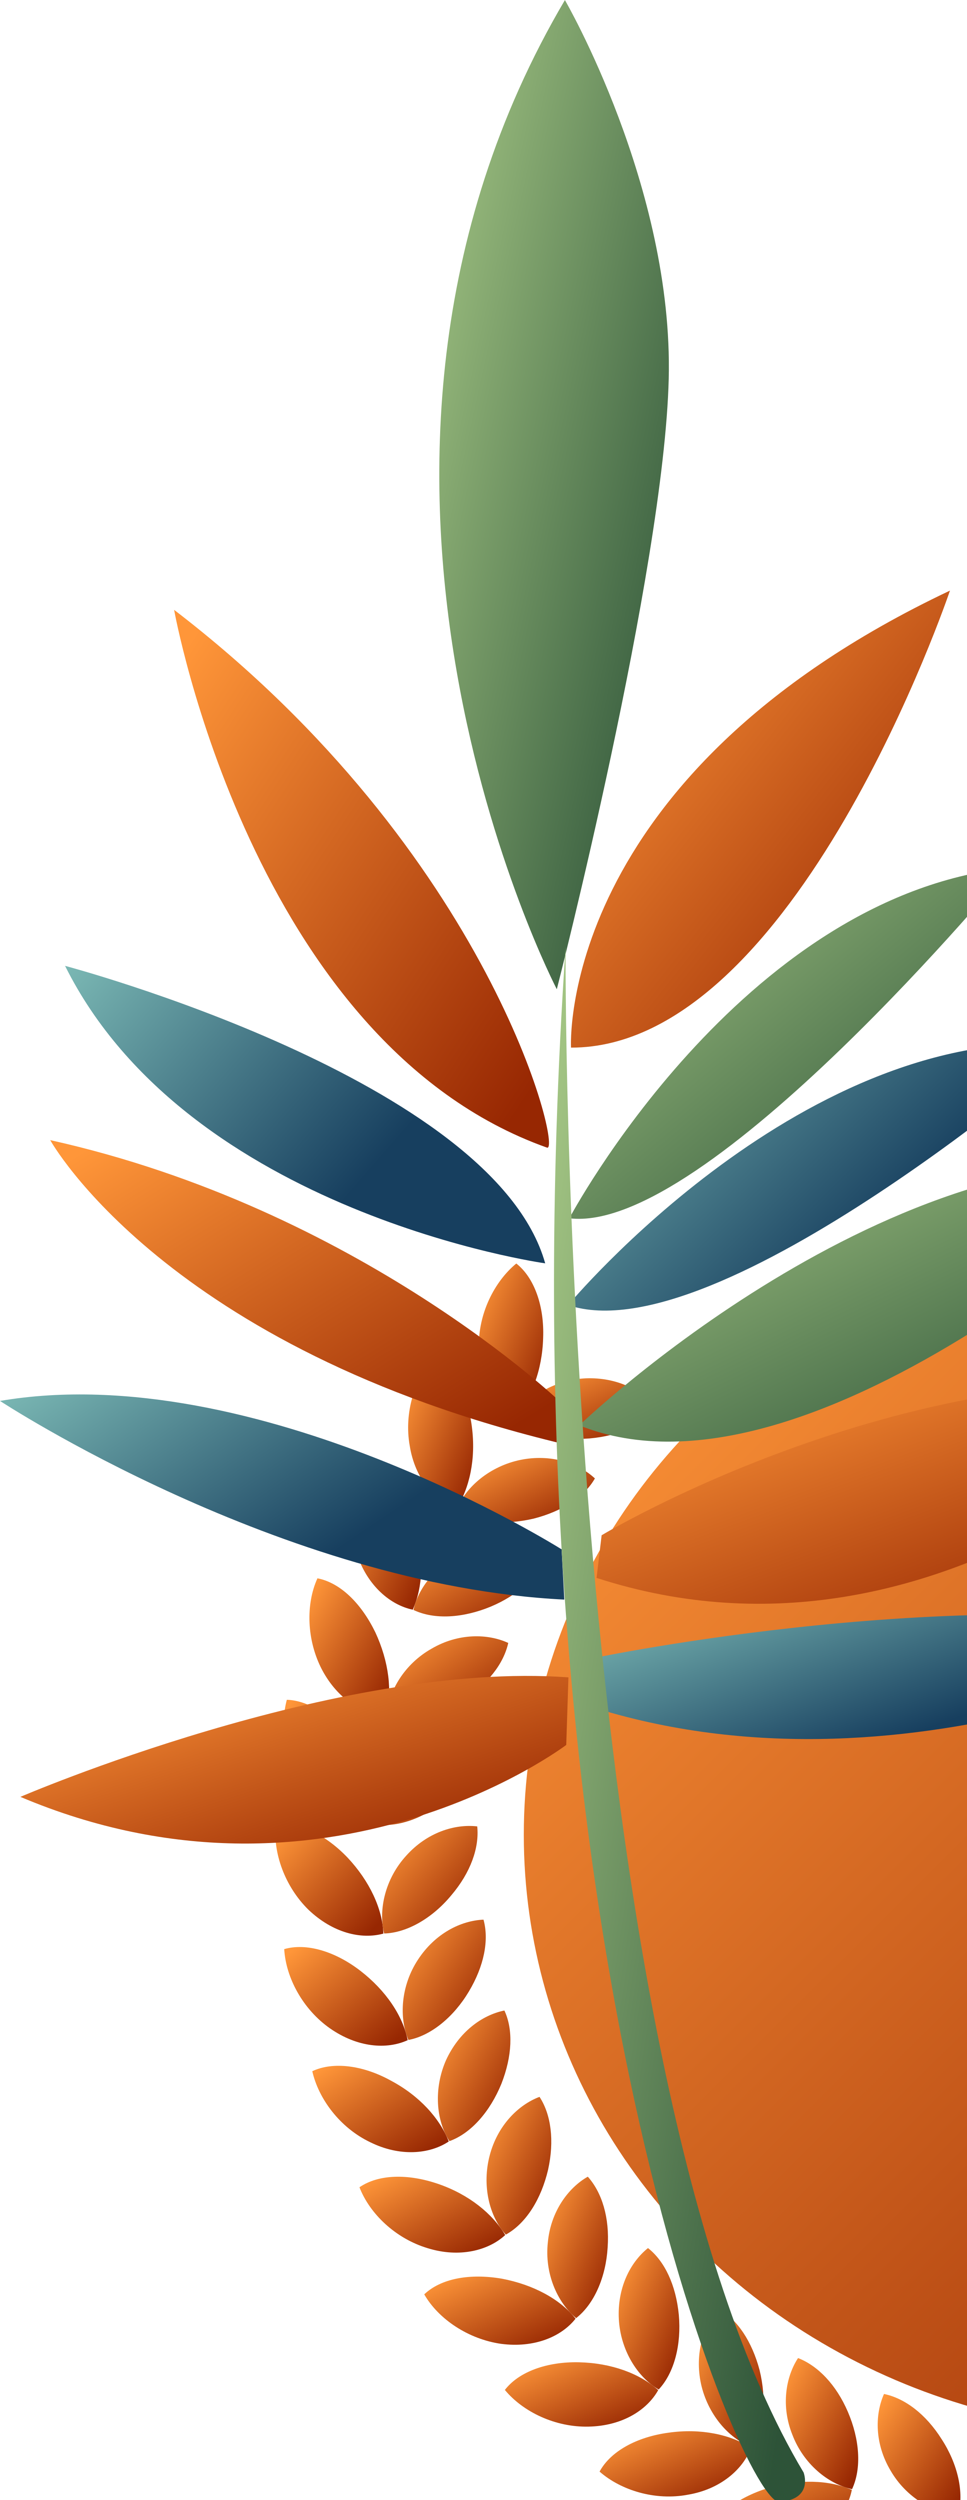
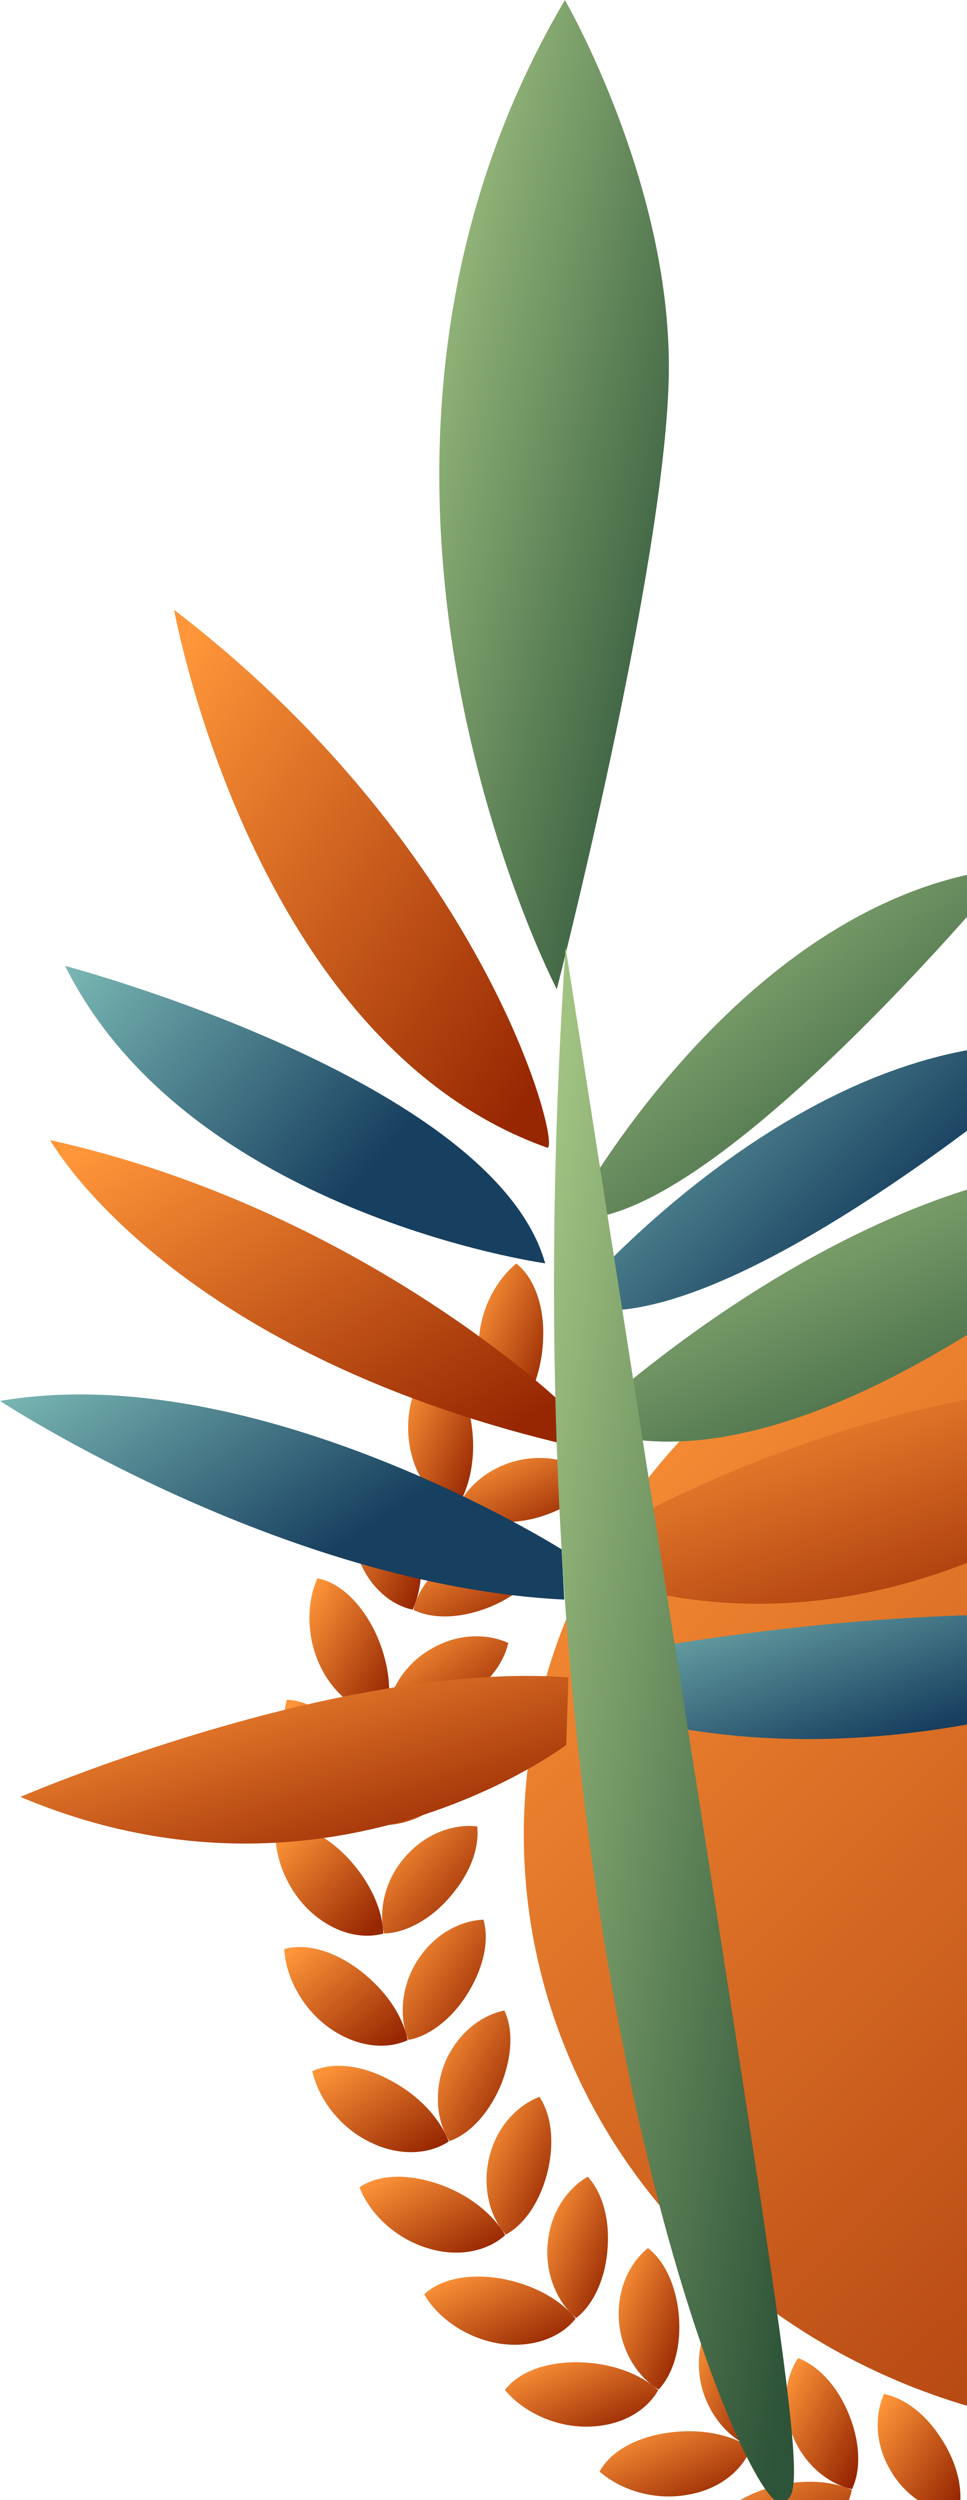
<svg xmlns="http://www.w3.org/2000/svg" width="144" height="372" viewBox="0 0 144 372" fill="none">
  <g clip-path="url(#clip0_452_7447)">
    <path d="M76.62 210.844C79.112 208.123 80.744 203.907 80.881 199.093C81.069 194.356 79.577 190.11 76.883 188C73.619 190.687 71.224 195.444 71.303 200.422C71.337 205.387 73.648 209.133 76.62 210.844Z" fill="url(#paint0_linear_452_7447)" />
    <path d="M64.591 201.98C61.766 205.128 60.134 210.202 61.014 215.119C61.785 219.995 64.742 223.377 67.907 224.578C69.917 221.486 70.894 217.082 70.269 212.303C69.679 207.572 67.601 203.654 64.591 201.98Z" fill="url(#paint1_linear_452_7447)" />
    <path d="M54.634 217.718C52.269 221.24 51.576 226.57 53.158 231.259C54.722 235.965 58.142 238.824 61.466 239.511C62.97 236.144 63.202 231.624 61.87 227.02C60.48 222.41 57.896 218.909 54.634 217.718Z" fill="url(#paint2_linear_452_7447)" />
    <path d="M47.271 234.839C45.51 238.701 45.661 244.068 47.953 248.445C50.293 252.853 54.06 255.121 57.469 255.277C58.467 251.724 57.905 247.208 55.895 242.882C53.787 238.548 50.67 235.496 47.271 234.839Z" fill="url(#paint3_linear_452_7447)" />
    <path d="M42.713 252.914C41.603 257.007 42.588 262.271 45.536 266.227C48.566 270.206 52.611 271.855 56.012 271.476C56.444 267.809 55.19 263.44 52.505 259.486C49.763 255.545 46.147 253.02 42.713 252.914Z" fill="url(#paint4_linear_452_7447)" />
    <path d="M41.069 271.451C40.618 275.656 42.408 280.695 45.927 284.149C49.56 287.611 53.781 288.613 57.09 287.706C56.959 284.015 55.036 279.893 51.768 276.407C48.456 272.943 44.469 271.02 41.069 271.451Z" fill="url(#paint5_linear_452_7447)" />
    <path d="M42.324 290.015C42.564 294.245 45.08 298.964 49.145 301.811C53.252 304.666 57.579 304.986 60.711 303.563C59.993 299.939 57.463 296.172 53.669 293.243C49.894 290.332 45.605 289.058 42.324 290.015Z" fill="url(#paint6_linear_452_7447)" />
    <path d="M46.504 308.181C47.441 312.312 50.625 316.593 55.124 318.743C59.569 320.94 63.985 320.524 66.827 318.636C65.488 315.197 62.472 311.845 58.202 309.578C54.057 307.287 49.599 306.715 46.504 308.181Z" fill="url(#paint7_linear_452_7447)" />
    <path d="M53.529 325.448C55.055 329.403 58.929 333.094 63.692 334.514C68.417 335.984 72.745 334.858 75.233 332.558C73.351 329.388 69.852 326.543 65.304 324.968C60.778 323.403 56.38 323.494 53.529 325.448Z" fill="url(#paint8_linear_452_7447)" />
    <path d="M63.175 341.382C65.282 345.061 69.738 348.048 74.615 348.745C79.577 349.393 83.585 347.687 85.71 345.001C83.424 342.099 79.414 339.935 74.729 339.05C69.984 338.238 65.688 339.001 63.175 341.382Z" fill="url(#paint9_linear_452_7447)" />
    <path d="M75.181 355.606C77.881 358.863 82.686 361.184 87.653 361.062C92.628 360.963 96.335 358.629 98.018 355.634C95.279 353.16 91.028 351.595 86.23 351.489C81.468 351.375 77.259 352.892 75.181 355.606Z" fill="url(#paint10_linear_452_7447)" />
    <path d="M89.284 367.755C92.468 370.54 97.555 372.122 102.463 371.189C107.331 370.366 110.682 367.371 111.848 364.194C108.733 362.221 104.322 361.285 99.546 361.966C94.827 362.599 90.923 364.73 89.284 367.755Z" fill="url(#paint11_linear_452_7447)" />
    <path d="M105.131 377.54C108.681 379.866 114.019 380.496 118.688 378.872C123.385 377.233 126.196 373.815 126.85 370.476C123.478 368.978 118.937 368.844 114.357 370.203C109.757 371.651 106.29 374.263 105.131 377.54Z" fill="url(#paint12_linear_452_7447)" />
-     <path d="M76.712 210.913C78.597 207.726 82.675 205.298 87.235 205.082C91.874 204.911 95.646 206.839 97.763 209.536C95.808 212.026 92.197 213.642 87.796 214.029C83.379 214.373 79.181 213.279 76.712 210.913Z" fill="url(#paint13_linear_452_7447)" />
    <path d="M88.589 219.98C87.027 222.727 83.705 224.884 79.442 225.966C75.092 226.973 70.859 226.601 68.009 224.633C69.346 221.176 73.02 218.153 77.485 217.223C82.005 216.303 86.094 217.661 88.589 219.98Z" fill="url(#paint14_linear_452_7447)" />
    <path d="M81.166 231.716C79.987 234.638 77.17 237.343 73.069 239.056C68.966 240.747 64.692 241.039 61.574 239.549C62.356 235.929 65.47 232.345 69.77 230.741C74.026 229.091 78.361 229.831 81.166 231.716Z" fill="url(#paint15_linear_452_7447)" />
    <path d="M75.686 244.458C75.004 247.533 72.641 250.643 68.849 252.984C65.116 255.315 60.879 256.269 57.583 255.295C57.827 251.607 60.258 247.557 64.285 245.301C68.223 242.995 72.609 243.039 75.686 244.458Z" fill="url(#paint16_linear_452_7447)" />
    <path d="M72.293 257.906C72.123 261.055 70.268 264.505 66.887 267.42C63.592 270.318 59.527 271.923 56.128 271.478C55.794 267.796 57.569 263.417 61.174 260.549C64.722 257.65 69.004 256.989 72.293 257.906Z" fill="url(#paint17_linear_452_7447)" />
    <path d="M71.066 271.753C71.394 274.902 70.097 278.605 67.203 282.008C64.419 285.376 60.621 287.599 57.204 287.689C56.315 284.102 57.384 279.503 60.496 276.106C63.559 272.688 67.665 271.361 71.066 271.753Z" fill="url(#paint18_linear_452_7447)" />
    <path d="M72.001 285.629C72.844 288.673 72.094 292.53 69.814 296.334C67.57 300.105 64.173 302.901 60.823 303.529C59.372 300.128 59.719 295.413 62.243 291.576C64.772 287.715 68.57 285.775 72.001 285.629Z" fill="url(#paint19_linear_452_7447)" />
    <path d="M75.111 299.148C76.451 302.006 76.275 305.953 74.664 310.056C72.982 314.166 70.165 317.421 66.93 318.584C64.904 315.482 64.579 310.737 66.403 306.571C68.332 302.344 71.754 299.835 75.111 299.148Z" fill="url(#paint20_linear_452_7447)" />
    <path d="M80.342 311.995C82.069 314.632 82.575 318.533 81.614 322.852C80.595 327.183 78.357 330.821 75.327 332.492C72.819 329.762 71.758 325.118 72.924 320.703C74.088 316.261 77.166 313.189 80.342 311.995Z" fill="url(#paint21_linear_452_7447)" />
    <path d="M87.532 323.872C89.634 326.225 90.803 329.955 90.485 334.414C90.224 338.791 88.495 342.819 85.791 344.919C82.956 342.551 81.072 338.228 81.582 333.637C82.003 329.09 84.586 325.549 87.532 323.872Z" fill="url(#paint22_linear_452_7447)" />
    <path d="M96.494 334.495C98.984 336.446 100.66 340.016 101.084 344.423C101.483 348.825 100.422 353.052 98.087 355.541C94.888 353.68 92.398 349.65 92.152 345.071C91.908 340.458 93.817 336.644 96.494 334.495Z" fill="url(#paint23_linear_452_7447)" />
    <path d="M107.025 343.565C109.792 345.09 111.982 348.394 113.11 352.644C114.164 356.982 113.839 361.218 111.9 364.09C108.427 362.794 105.369 359.146 104.387 354.697C103.424 350.18 104.73 346.089 107.025 343.565Z" fill="url(#paint24_linear_452_7447)" />
    <path d="M118.84 350.859C121.775 352.004 124.512 354.786 126.266 358.878C128.01 362.938 128.337 367.243 126.884 370.366C123.267 369.594 119.63 366.568 117.99 362.262C116.29 358.032 116.988 353.68 118.84 350.859Z" fill="url(#paint25_linear_452_7447)" />
    <path d="M131.641 356.202C134.726 356.845 137.861 359.171 140.239 362.955C142.62 366.62 143.609 370.906 142.675 374.194C138.987 373.968 134.913 371.584 132.61 367.592C130.266 363.657 130.25 359.315 131.641 356.202Z" fill="url(#paint26_linear_452_7447)" />
    <ellipse cx="172" cy="273" rx="94" ry="89" fill="url(#paint27_linear_452_7447)" />
    <path d="M84.128 0.019C84.128 0.019 100.293 27.831 99.582 56.374C98.871 84.917 82.917 147.192 82.917 147.192C82.917 147.192 42.746 70.136 84.128 0V0.019Z" fill="url(#paint28_linear_452_7447)" />
    <path d="M81.456 170.757C83.782 171.583 73.153 126.934 25.928 90.741C25.928 90.741 37.46 155.111 81.456 170.757Z" fill="url(#paint29_linear_452_7447)" />
-     <path d="M85.032 155.879C85.032 155.879 82.745 115.631 141.464 87.876C141.464 87.876 118.496 155.936 85.032 155.879Z" fill="url(#paint30_linear_452_7447)" />
    <path d="M150.305 129.124C150.305 129.124 105.118 183.788 84.782 181.27C84.782 181.27 110.173 133.429 150.305 129.124Z" fill="url(#paint31_linear_452_7447)" />
    <path d="M9.688 143.712C9.688 143.712 73.5 160.607 81.188 187.977C81.188 187.977 28.043 180.539 9.688 143.712Z" fill="url(#paint32_linear_452_7447)" />
    <path d="M84.609 194.186C84.609 194.186 120.091 151.535 160.031 155.514C160.031 155.514 106.752 201.682 84.609 194.186Z" fill="url(#paint33_linear_452_7447)" />
    <path d="M86.262 212.081C86.262 212.081 132.776 167.374 176.906 173.563C176.906 173.563 121.455 226.266 86.262 212.081Z" fill="url(#paint34_linear_452_7447)" />
    <path d="M83.649 208.793C83.649 208.793 53.588 179.885 7.478 169.641C7.478 169.641 24.622 200.682 83.88 214.848L83.649 208.793Z" fill="url(#paint35_linear_452_7447)" />
    <path d="M89.588 228.437C89.588 228.437 136.14 200.394 183.038 206.641C183.038 206.641 141.522 251.848 88.838 234.78L89.588 228.456V228.437Z" fill="url(#paint36_linear_452_7447)" />
    <path d="M83.629 230.531C83.629 230.531 38.268 201.931 0 208.447C0 208.447 41.882 235.932 84.033 238.008L83.629 230.531Z" fill="url(#paint37_linear_452_7447)" />
    <path d="M88.377 246.716C88.377 246.716 144.751 234.896 185.249 243.141C185.249 243.141 136.813 268.974 88.781 254.193L88.377 246.716Z" fill="url(#paint38_linear_452_7447)" />
    <path d="M84.648 249.581L84.321 259.633C84.321 259.633 48.686 286.657 3.037 267.36C3.037 267.36 50.243 247.043 84.648 249.581Z" fill="url(#paint39_linear_452_7447)" />
-     <path d="M84.225 140.927C84.225 140.927 83.225 307.224 119.668 367.884C119.668 367.884 121.205 371.882 116.054 372.266C110.884 372.67 74.192 289.291 84.225 140.927Z" fill="url(#paint40_linear_452_7447)" />
+     <path d="M84.225 140.927C119.668 367.884 121.205 371.882 116.054 372.266C110.884 372.67 74.192 289.291 84.225 140.927Z" fill="url(#paint40_linear_452_7447)" />
  </g>
  <defs>
    <linearGradient id="paint0_linear_452_7447" x1="72.236" y1="188" x2="86.363" y2="193.655" gradientUnits="userSpaceOnUse">
      <stop stop-color="#FF9639" />
      <stop offset="1" stop-color="#972702" />
    </linearGradient>
    <linearGradient id="paint1_linear_452_7447" x1="61.718" y1="201.98" x2="75.893" y2="207.767" gradientUnits="userSpaceOnUse">
      <stop stop-color="#FF9639" />
      <stop offset="1" stop-color="#972702" />
    </linearGradient>
    <linearGradient id="paint2_linear_452_7447" x1="53.323" y1="217.718" x2="68.079" y2="224.454" gradientUnits="userSpaceOnUse">
      <stop stop-color="#FF9639" />
      <stop offset="1" stop-color="#972702" />
    </linearGradient>
    <linearGradient id="paint3_linear_452_7447" x1="47.233" y1="234.839" x2="62.758" y2="243.435" gradientUnits="userSpaceOnUse">
      <stop stop-color="#FF9639" />
      <stop offset="1" stop-color="#972702" />
    </linearGradient>
    <linearGradient id="paint4_linear_452_7447" x1="43.616" y1="252.914" x2="59.351" y2="264.051" gradientUnits="userSpaceOnUse">
      <stop stop-color="#FF9639" />
      <stop offset="1" stop-color="#972702" />
    </linearGradient>
    <linearGradient id="paint5_linear_452_7447" x1="42.567" y1="271.391" x2="57.424" y2="285.087" gradientUnits="userSpaceOnUse">
      <stop stop-color="#FF9639" />
      <stop offset="1" stop-color="#972702" />
    </linearGradient>
    <linearGradient id="paint6_linear_452_7447" x1="44.115" y1="289.701" x2="57.075" y2="305.163" gradientUnits="userSpaceOnUse">
      <stop stop-color="#FF9639" />
      <stop offset="1" stop-color="#972702" />
    </linearGradient>
    <linearGradient id="paint7_linear_452_7447" x1="48.484" y1="307.375" x2="59.099" y2="323.369" gradientUnits="userSpaceOnUse">
      <stop stop-color="#FF9639" />
      <stop offset="1" stop-color="#972702" />
    </linearGradient>
    <linearGradient id="paint8_linear_452_7447" x1="55.644" y1="323.88" x2="64.161" y2="339.476" gradientUnits="userSpaceOnUse">
      <stop stop-color="#FF9639" />
      <stop offset="1" stop-color="#972702" />
    </linearGradient>
    <linearGradient id="paint9_linear_452_7447" x1="65.37" y1="338.737" x2="72.395" y2="353.605" gradientUnits="userSpaceOnUse">
      <stop stop-color="#FF9639" />
      <stop offset="1" stop-color="#972702" />
    </linearGradient>
    <linearGradient id="paint10_linear_452_7447" x1="77.405" y1="351.483" x2="83.742" y2="365.872" gradientUnits="userSpaceOnUse">
      <stop stop-color="#FF9639" />
      <stop offset="1" stop-color="#972702" />
    </linearGradient>
    <linearGradient id="paint11_linear_452_7447" x1="91.482" y1="361.745" x2="98.014" y2="376.205" gradientUnits="userSpaceOnUse">
      <stop stop-color="#FF9639" />
      <stop offset="1" stop-color="#972702" />
    </linearGradient>
    <linearGradient id="paint12_linear_452_7447" x1="107.247" y1="369.263" x2="114.858" y2="384.244" gradientUnits="userSpaceOnUse">
      <stop stop-color="#FF9639" />
      <stop offset="1" stop-color="#972702" />
    </linearGradient>
    <linearGradient id="paint13_linear_452_7447" x1="78.763" y1="205.071" x2="84.81" y2="218.52" gradientUnits="userSpaceOnUse">
      <stop stop-color="#FF9639" />
      <stop offset="1" stop-color="#972702" />
    </linearGradient>
    <linearGradient id="paint14_linear_452_7447" x1="70.013" y1="216.932" x2="76.781" y2="230.792" gradientUnits="userSpaceOnUse">
      <stop stop-color="#FF9639" />
      <stop offset="1" stop-color="#972702" />
    </linearGradient>
    <linearGradient id="paint15_linear_452_7447" x1="63.483" y1="229.827" x2="71.742" y2="244.255" gradientUnits="userSpaceOnUse">
      <stop stop-color="#FF9639" />
      <stop offset="1" stop-color="#972702" />
    </linearGradient>
    <linearGradient id="paint16_linear_452_7447" x1="59.346" y1="243.466" x2="69.664" y2="258.047" gradientUnits="userSpaceOnUse">
      <stop stop-color="#FF9639" />
      <stop offset="1" stop-color="#972702" />
    </linearGradient>
    <linearGradient id="paint17_linear_452_7447" x1="57.666" y1="257.521" x2="70.184" y2="271.298" gradientUnits="userSpaceOnUse">
      <stop stop-color="#FF9639" />
      <stop offset="1" stop-color="#972702" />
    </linearGradient>
    <linearGradient id="paint18_linear_452_7447" x1="58.287" y1="271.687" x2="72.432" y2="283.659" gradientUnits="userSpaceOnUse">
      <stop stop-color="#FF9639" />
      <stop offset="1" stop-color="#972702" />
    </linearGradient>
    <linearGradient id="paint19_linear_452_7447" x1="61.173" y1="285.629" x2="75.91" y2="295.333" gradientUnits="userSpaceOnUse">
      <stop stop-color="#FF9639" />
      <stop offset="1" stop-color="#972702" />
    </linearGradient>
    <linearGradient id="paint20_linear_452_7447" x1="66.257" y1="299.148" x2="80.666" y2="306.779" gradientUnits="userSpaceOnUse">
      <stop stop-color="#FF9639" />
      <stop offset="1" stop-color="#972702" />
    </linearGradient>
    <linearGradient id="paint21_linear_452_7447" x1="73.391" y1="311.995" x2="87.107" y2="318.145" gradientUnits="userSpaceOnUse">
      <stop stop-color="#FF9639" />
      <stop offset="1" stop-color="#972702" />
    </linearGradient>
    <linearGradient id="paint22_linear_452_7447" x1="82.379" y1="323.872" x2="95.603" y2="329.283" gradientUnits="userSpaceOnUse">
      <stop stop-color="#FF9639" />
      <stop offset="1" stop-color="#972702" />
    </linearGradient>
    <linearGradient id="paint23_linear_452_7447" x1="93.011" y1="334.495" x2="106.232" y2="339.903" gradientUnits="userSpaceOnUse">
      <stop stop-color="#FF9639" />
      <stop offset="1" stop-color="#972702" />
    </linearGradient>
    <linearGradient id="paint24_linear_452_7447" x1="105.006" y1="343.565" x2="118.719" y2="349.699" gradientUnits="userSpaceOnUse">
      <stop stop-color="#FF9639" />
      <stop offset="1" stop-color="#972702" />
    </linearGradient>
    <linearGradient id="paint25_linear_452_7447" x1="118.071" y1="350.859" x2="132.487" y2="358.449" gradientUnits="userSpaceOnUse">
      <stop stop-color="#FF9639" />
      <stop offset="1" stop-color="#972702" />
    </linearGradient>
    <linearGradient id="paint26_linear_452_7447" x1="131.901" y1="356.202" x2="146.662" y2="365.836" gradientUnits="userSpaceOnUse">
      <stop stop-color="#FF9639" />
      <stop offset="1" stop-color="#972702" />
    </linearGradient>
    <linearGradient id="paint27_linear_452_7447" x1="96.313" y1="184" x2="255.848" y2="344.562" gradientUnits="userSpaceOnUse">
      <stop stop-color="#FF9639" />
      <stop offset="1" stop-color="#972702" />
    </linearGradient>
    <linearGradient id="paint28_linear_452_7447" x1="68.747" y1="-6.15847e-07" x2="124.418" y2="12.321" gradientUnits="userSpaceOnUse">
      <stop stop-color="#A1C382" />
      <stop offset="1" stop-color="#2D5338" />
    </linearGradient>
    <linearGradient id="paint29_linear_452_7447" x1="31.366" y1="90.741" x2="97.501" y2="134.704" gradientUnits="userSpaceOnUse">
      <stop stop-color="#FF9639" />
      <stop offset="1" stop-color="#972702" />
    </linearGradient>
    <linearGradient id="paint30_linear_452_7447" x1="90.519" y1="87.876" x2="149.83" y2="134.787" gradientUnits="userSpaceOnUse">
      <stop stop-color="#FF9639" />
      <stop offset="1" stop-color="#972702" />
    </linearGradient>
    <linearGradient id="paint31_linear_452_7447" x1="91.165" y1="129.124" x2="137.242" y2="184.206" gradientUnits="userSpaceOnUse">
      <stop stop-color="#A1C382" />
      <stop offset="1" stop-color="#2D5338" />
    </linearGradient>
    <linearGradient id="paint32_linear_452_7447" x1="28.399" y1="99.975" x2="80.343" y2="145.264" gradientUnits="userSpaceOnUse">
      <stop stop-color="#96D9CB" />
      <stop offset="1" stop-color="#173F5F" />
    </linearGradient>
    <linearGradient id="paint33_linear_452_7447" x1="104.347" y1="115.97" x2="151.427" y2="164.178" gradientUnits="userSpaceOnUse">
      <stop stop-color="#96D9CB" />
      <stop offset="1" stop-color="#173F5F" />
    </linearGradient>
    <linearGradient id="paint34_linear_452_7447" x1="95.091" y1="172.975" x2="124.164" y2="233.442" gradientUnits="userSpaceOnUse">
      <stop stop-color="#A1C382" />
      <stop offset="1" stop-color="#2D5338" />
    </linearGradient>
    <linearGradient id="paint35_linear_452_7447" x1="14.92" y1="169.641" x2="51.236" y2="228.127" gradientUnits="userSpaceOnUse">
      <stop stop-color="#FF9639" />
      <stop offset="1" stop-color="#972702" />
    </linearGradient>
    <linearGradient id="paint36_linear_452_7447" x1="98.014" y1="205.733" x2="117.067" y2="257.721" gradientUnits="userSpaceOnUse">
      <stop stop-color="#FF9639" />
      <stop offset="1" stop-color="#972702" />
    </linearGradient>
    <linearGradient id="paint37_linear_452_7447" x1="21.991" y1="177.319" x2="55.49" y2="227.093" gradientUnits="userSpaceOnUse">
      <stop stop-color="#96D9CB" />
      <stop offset="1" stop-color="#173F5F" />
    </linearGradient>
    <linearGradient id="paint38_linear_452_7447" x1="113.728" y1="221.9" x2="127.563" y2="260.917" gradientUnits="userSpaceOnUse">
      <stop stop-color="#96D9CB" />
      <stop offset="1" stop-color="#173F5F" />
    </linearGradient>
    <linearGradient id="paint39_linear_452_7447" x1="10.987" y1="249.361" x2="23.993" y2="289.907" gradientUnits="userSpaceOnUse">
      <stop stop-color="#FF9639" />
      <stop offset="1" stop-color="#972702" />
    </linearGradient>
    <linearGradient id="paint40_linear_452_7447" x1="86.138" y1="140.927" x2="148.52" y2="150.533" gradientUnits="userSpaceOnUse">
      <stop stop-color="#A1C382" />
      <stop offset="1" stop-color="#2D5338" />
    </linearGradient>
    <clipPath id="clip0_452_7447">
      <rect width="144" height="372" fill="white" />
    </clipPath>
  </defs>
</svg>